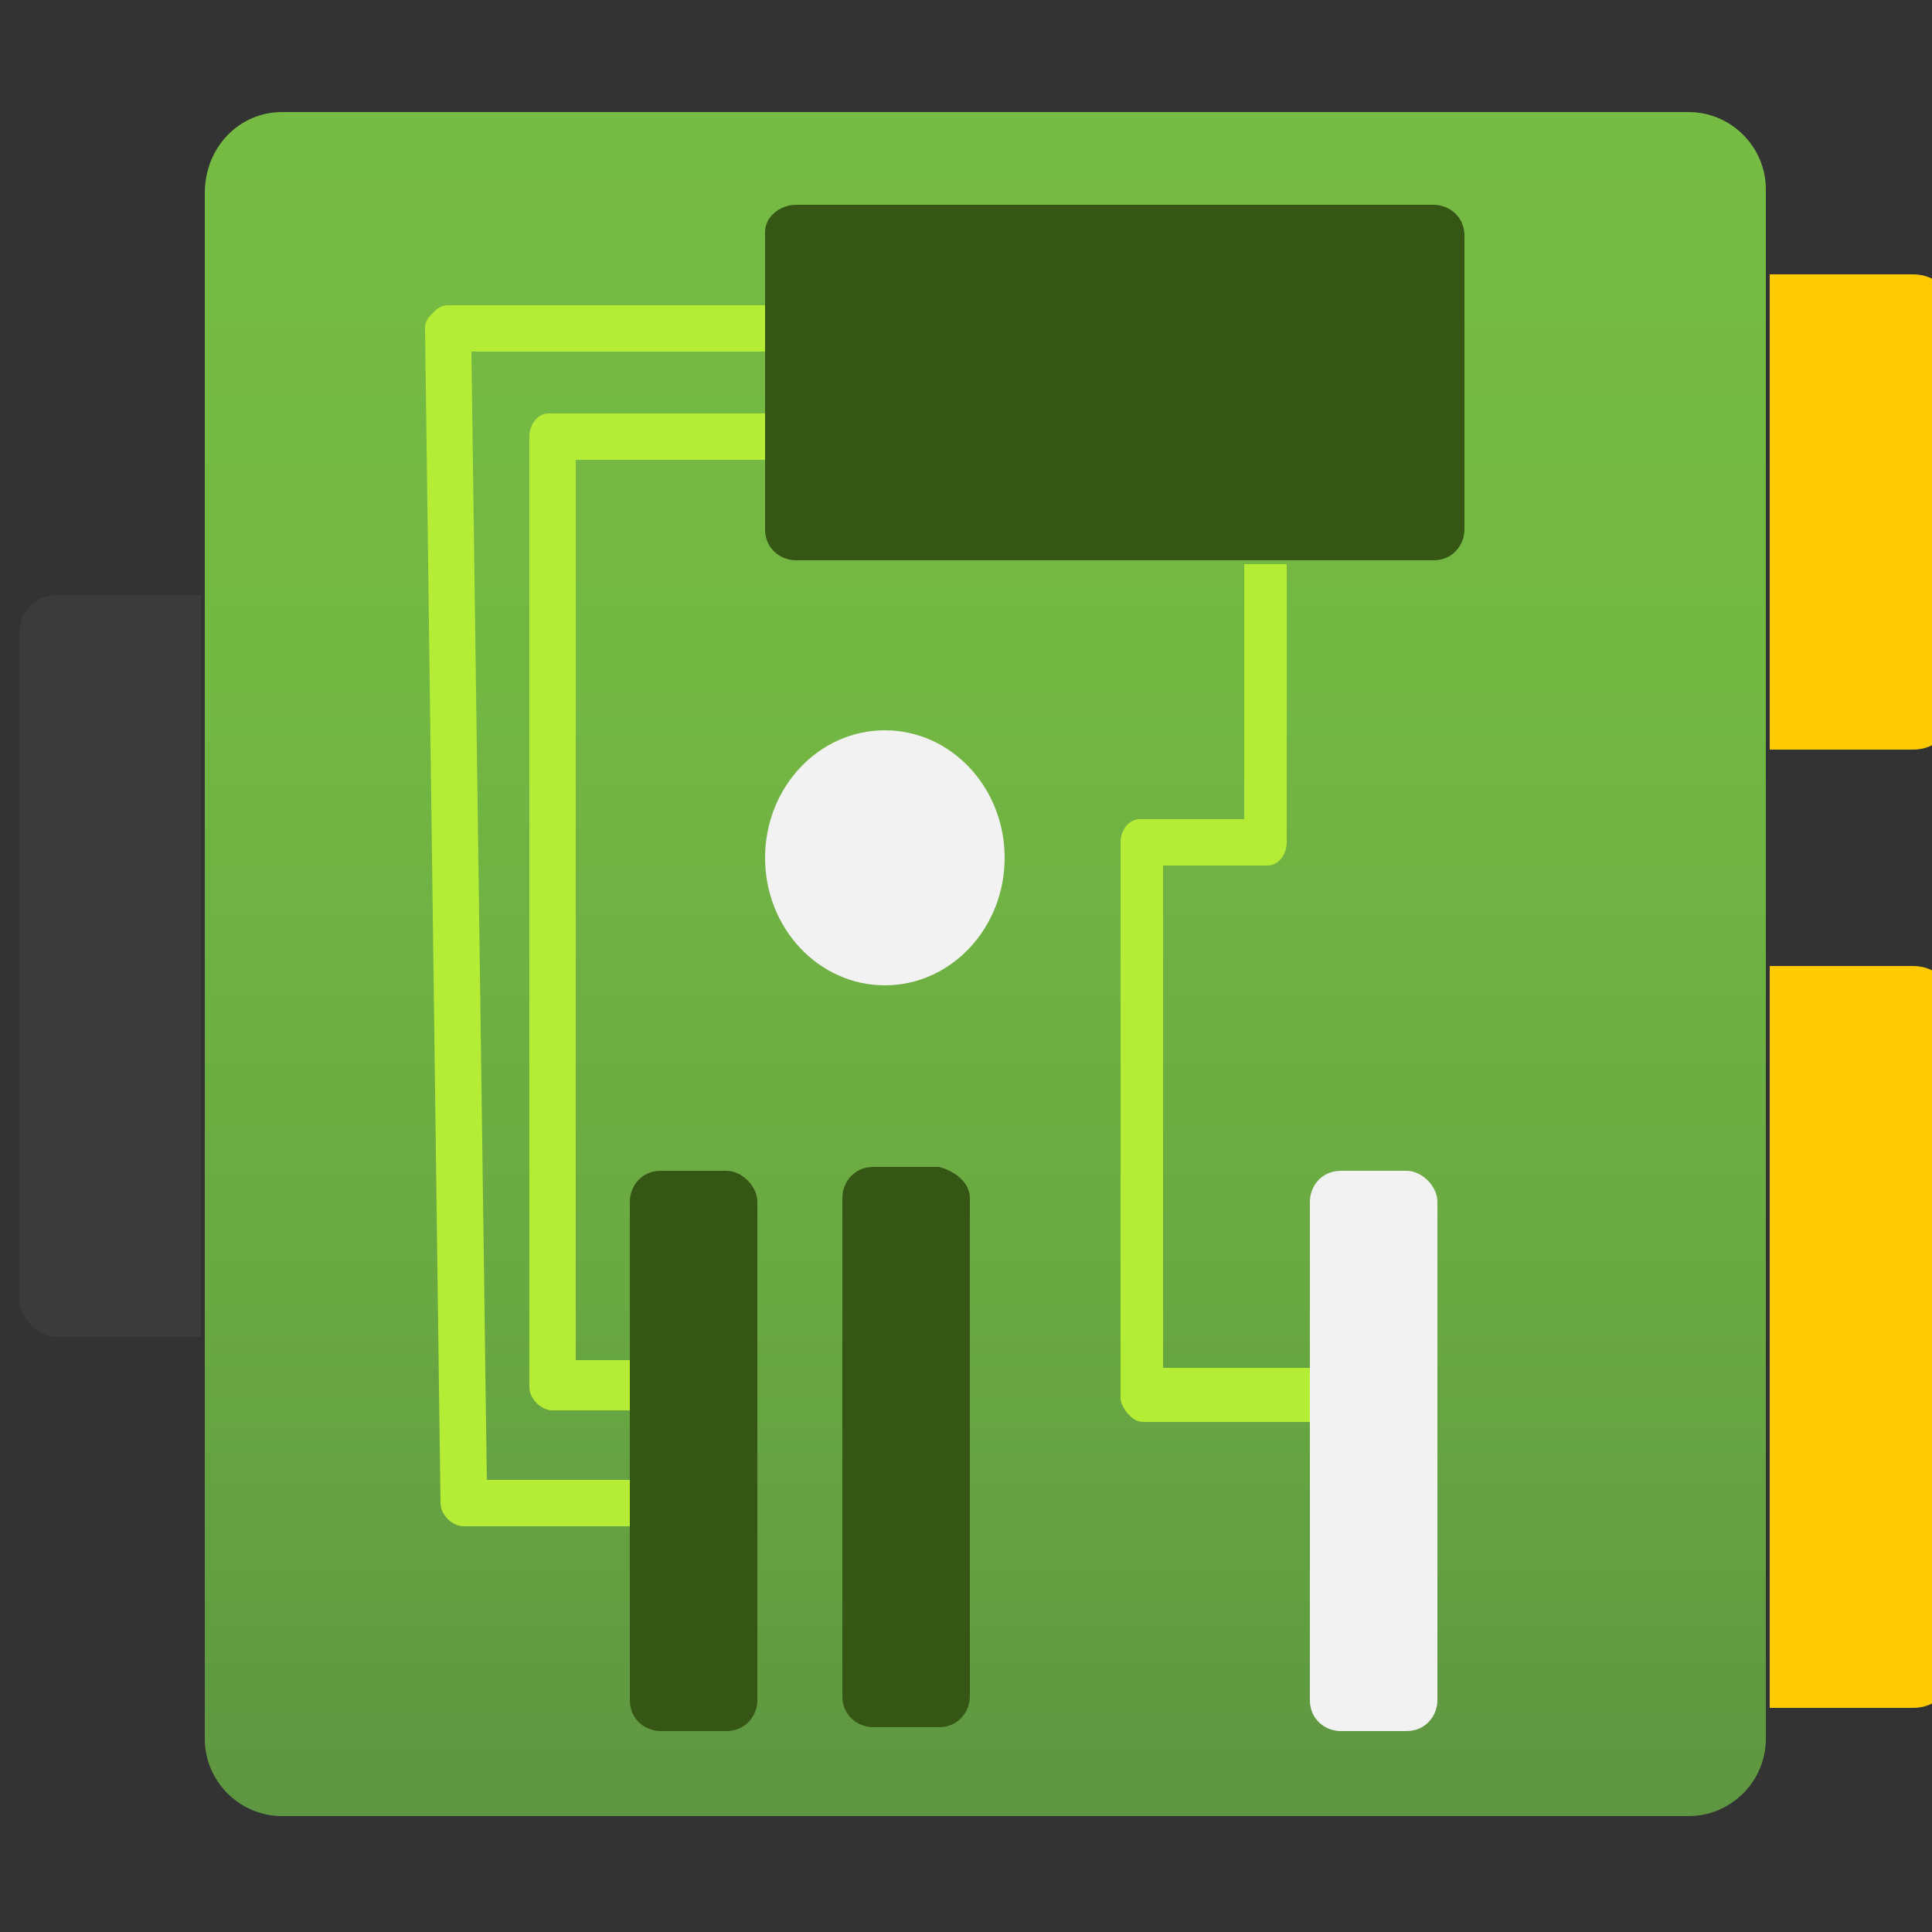
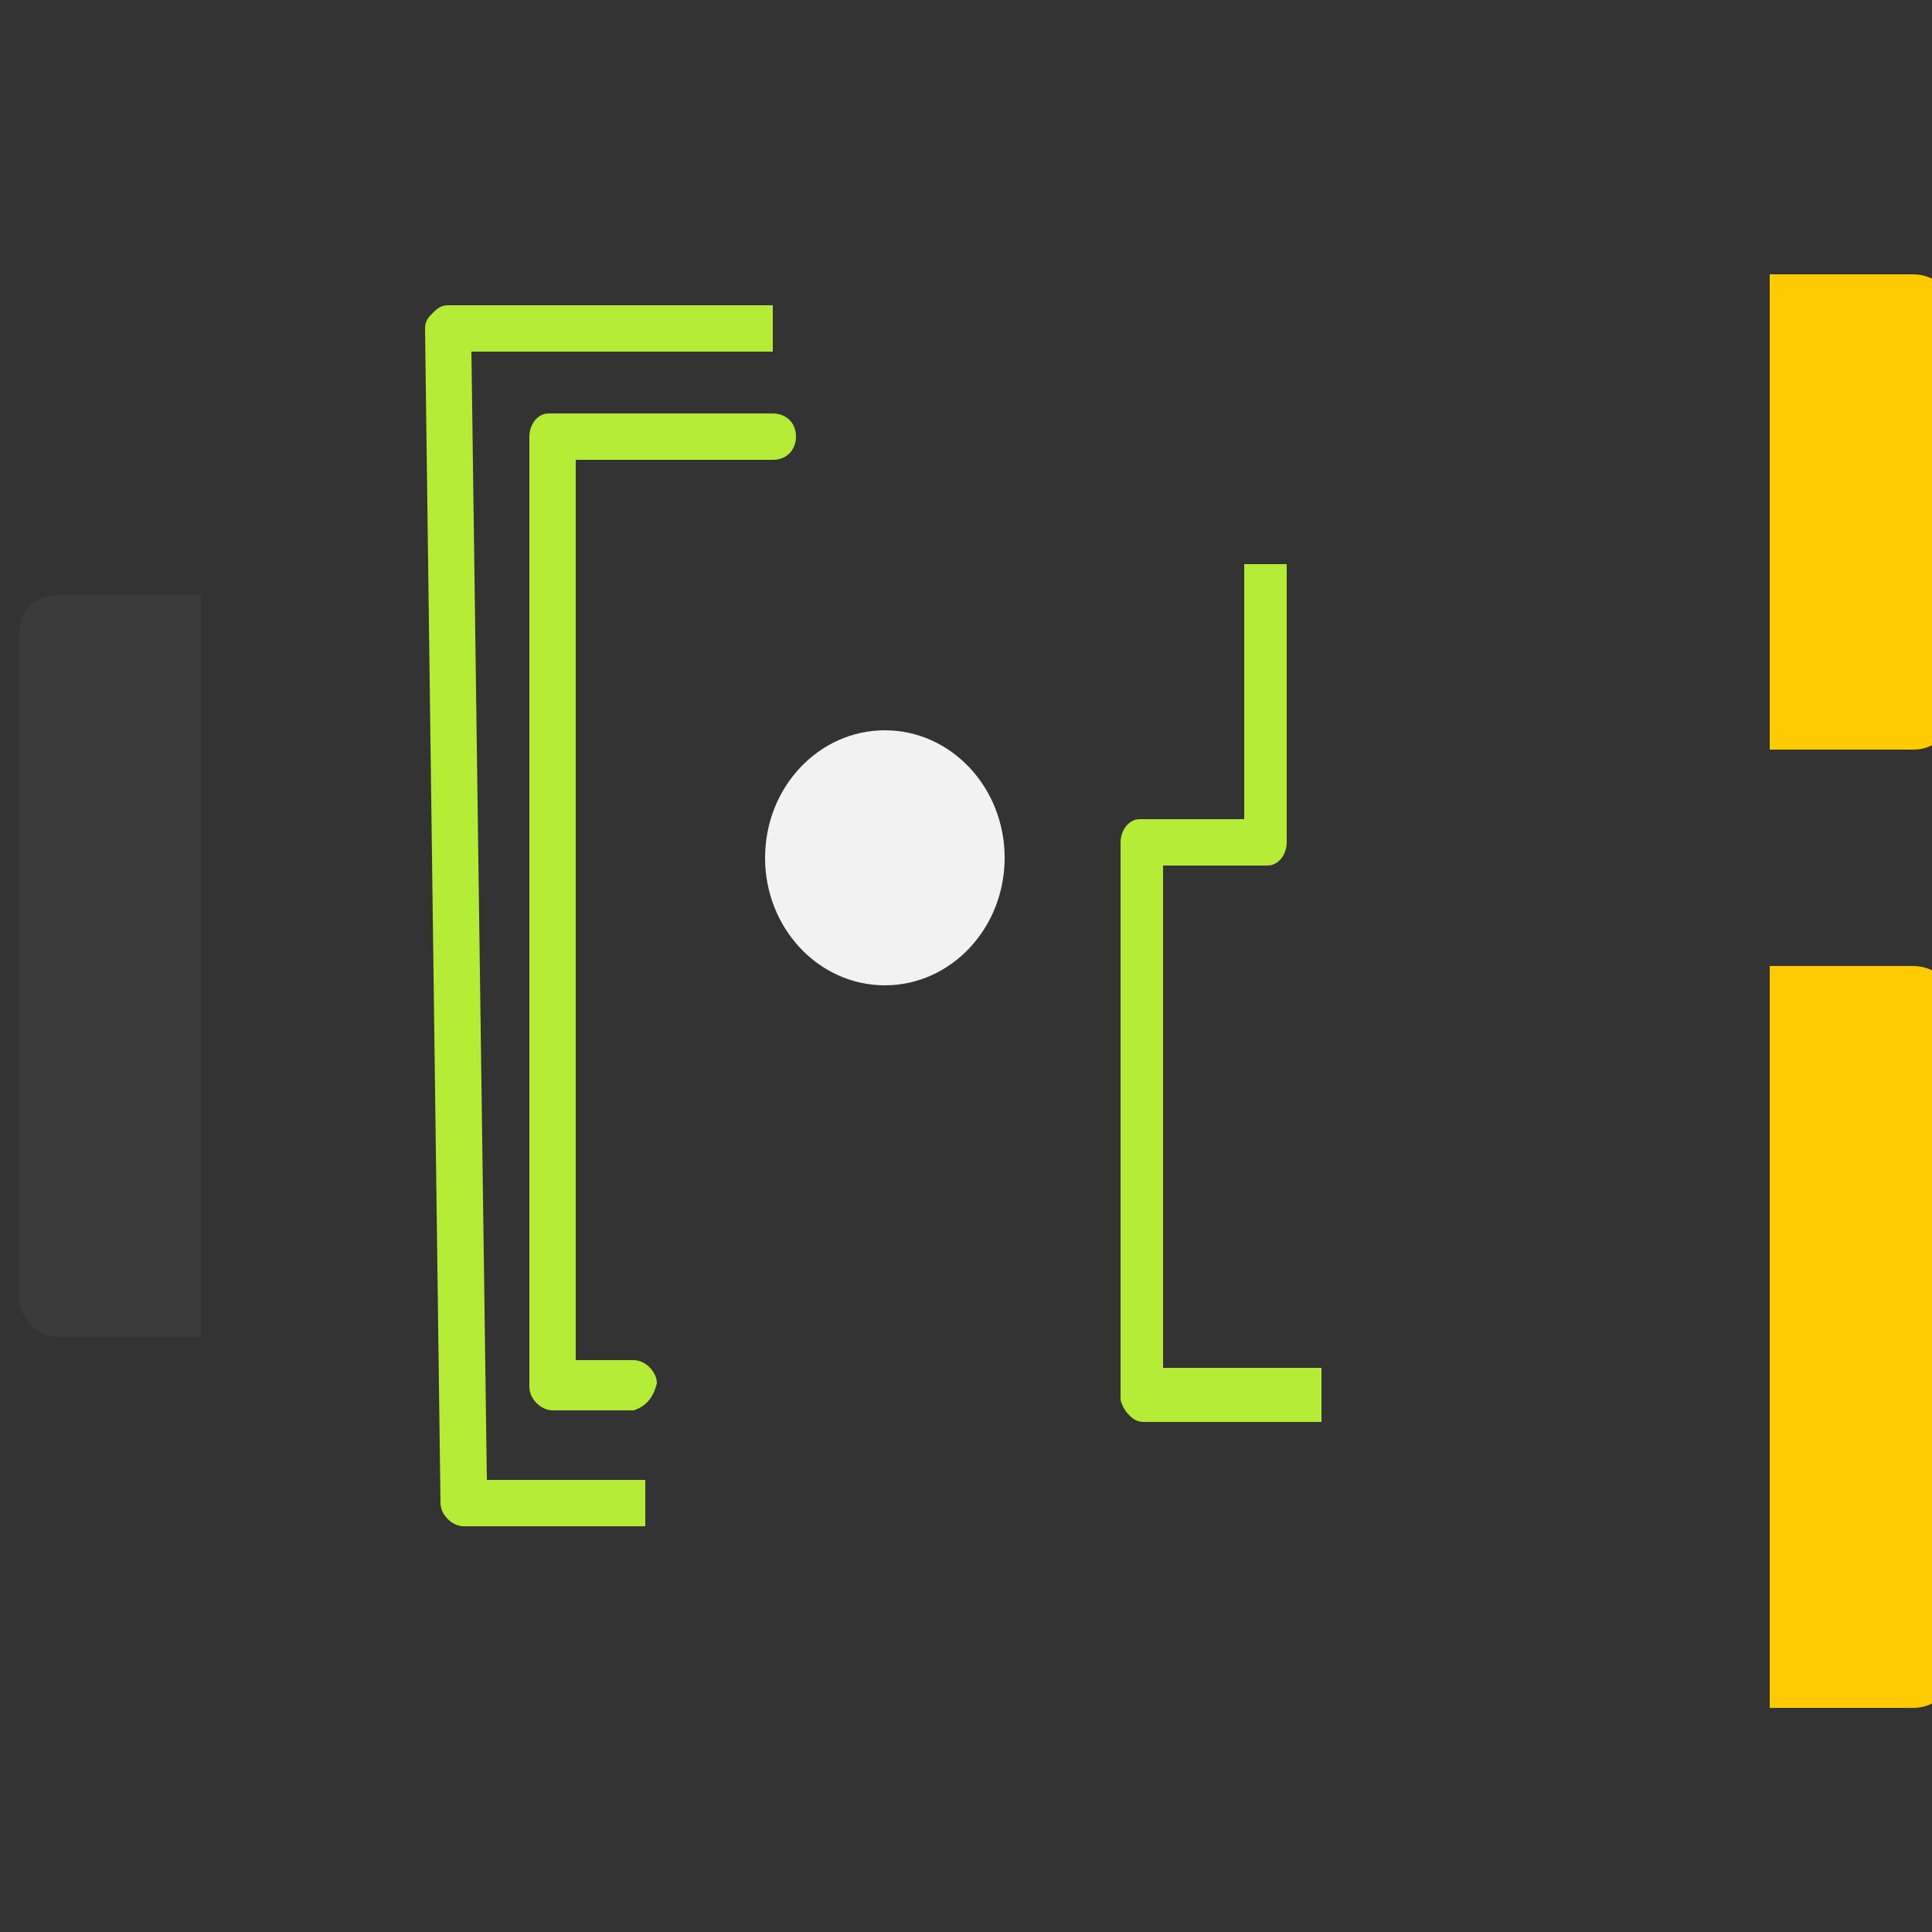
<svg xmlns="http://www.w3.org/2000/svg" id="FxSymbol0-07b" x="0px" y="0px" viewBox="0 0 50 50" style="enable-background:new 0 0 50 50;" xml:space="preserve">
  <rect x="0" y="0" width="50" height="50" fill="#333333" stroke="none" />
  <style type="text/css"> .st0{fill:#FFCA00;} .st1{fill:url(#SVGID_1_);} .st2{fill:#B4EC36;} .st3{fill:#365615;} .st4{fill:#F2F2F2;} .st5{fill:#3B3B3B;} </style>
  <g>
    <path class="st0" d="M45.8,7.1h3.7c0.6,0,1,0.4,1,1l0,0v10.3c0,0.6-0.4,1-1,1l0,0h-3.7C45.8,19.4,45.8,7.1,45.8,7.1z M45.8,25h3.7 c0.6,0,1,0.4,1,1l0,0v17.2c0,0.6-0.4,1-1,1l0,0h-3.7C45.8,44.2,45.8,25,45.8,25z" />
    <linearGradient id="SVGID_1_" gradientUnits="userSpaceOnUse" x1="25.529" y1="4.941" x2="25.529" y2="49.059" gradientTransform="matrix(1 0 0 -1 0 52)">
      <stop offset="0" style="stop-color:#5E9641" />
      <stop offset="0.34" style="stop-color:#6BAA42" />
      <stop offset="0.67" style="stop-color:#73B743" />
      <stop offset="1" style="stop-color:#76BB43" />
    </linearGradient>
-     <path class="st1" d="M7.3,2.9h36.4c1.1,0,2,0.9,2,2V45c0,1.1-0.9,2-2,2H7.3c-1.1,0-2-0.9-2-2V5C5.3,3.8,6.2,2.9,7.3,2.9z" />
    <path class="st2" d="M16.4,36.5h-2.1c-0.3,0-0.6-0.3-0.6-0.6c0,0,0,0,0,0V11.3c0-0.3,0.2-0.6,0.5-0.6c0,0,0,0,0,0H20 c0.3,0,0.6,0.2,0.6,0.6c0,0,0,0,0,0c0,0.3-0.2,0.6-0.6,0.6c0,0,0,0,0,0h-5.1v23.3h1.5c0.3,0,0.6,0.3,0.6,0.6c0,0,0,0,0,0 C16.9,36.2,16.7,36.4,16.4,36.5z" />
    <path class="st2" d="M16.7,39.5H12c-0.3,0-0.6-0.3-0.6-0.6c0,0,0,0,0,0L11,8.5c0-0.2,0.1-0.3,0.2-0.4c0.1-0.1,0.2-0.2,0.4-0.2H20 v1.2h-7.8l0.4,29.2h4.1V39.5z M34.3,36.8h-4.7c-0.2,0-0.3-0.1-0.4-0.2c-0.1-0.1-0.2-0.3-0.2-0.4V21.8c0-0.3,0.2-0.6,0.5-0.6 c0,0,0,0,0,0h2.7v-6.6h1.1v7.2c0,0.3-0.2,0.6-0.5,0.6h-2.7v13h4.1V36.8z" />
-     <path class="st3" d="M20.6,5.3h16.5c0.4,0,0.8,0.3,0.8,0.8v7.6c0,0.4-0.3,0.8-0.8,0.8H20.6c-0.4,0-0.8-0.3-0.8-0.8V6 C19.8,5.6,20.2,5.3,20.6,5.3z" />
-     <path class="st3" d="M25.1,31v12.9c0,0.4-0.3,0.8-0.8,0.8h-1.7c-0.4,0-0.8-0.3-0.8-0.8V31c0-0.4,0.3-0.8,0.8-0.8h1.7 C24.7,30.3,25.1,30.6,25.1,31z" />
-     <path class="st3" d="M19.6,31.1V44c0,0.4-0.3,0.8-0.8,0.8h-1.7c-0.4,0-0.8-0.3-0.8-0.8V31.1c0-0.4,0.3-0.8,0.8-0.8h1.7 C19.2,30.3,19.6,30.7,19.6,31.1z" />
-     <path class="st4" d="M37.2,31.1V44c0,0.4-0.3,0.8-0.8,0.8h-1.7c-0.4,0-0.8-0.3-0.8-0.8V31.1c0-0.4,0.3-0.8,0.8-0.8h1.7 C36.8,30.3,37.2,30.7,37.2,31.1z" />
    <ellipse class="st4" cx="22.9" cy="22.2" rx="3.1" ry="3.3" />
    <path class="st5" d="M5.2,34.6H1.5c-0.5,0-0.9-0.4-1-0.9V16.4c0-0.6,0.4-1,1-1c0,0,0,0,0,0h3.7V34.6z" />
  </g>
</svg>